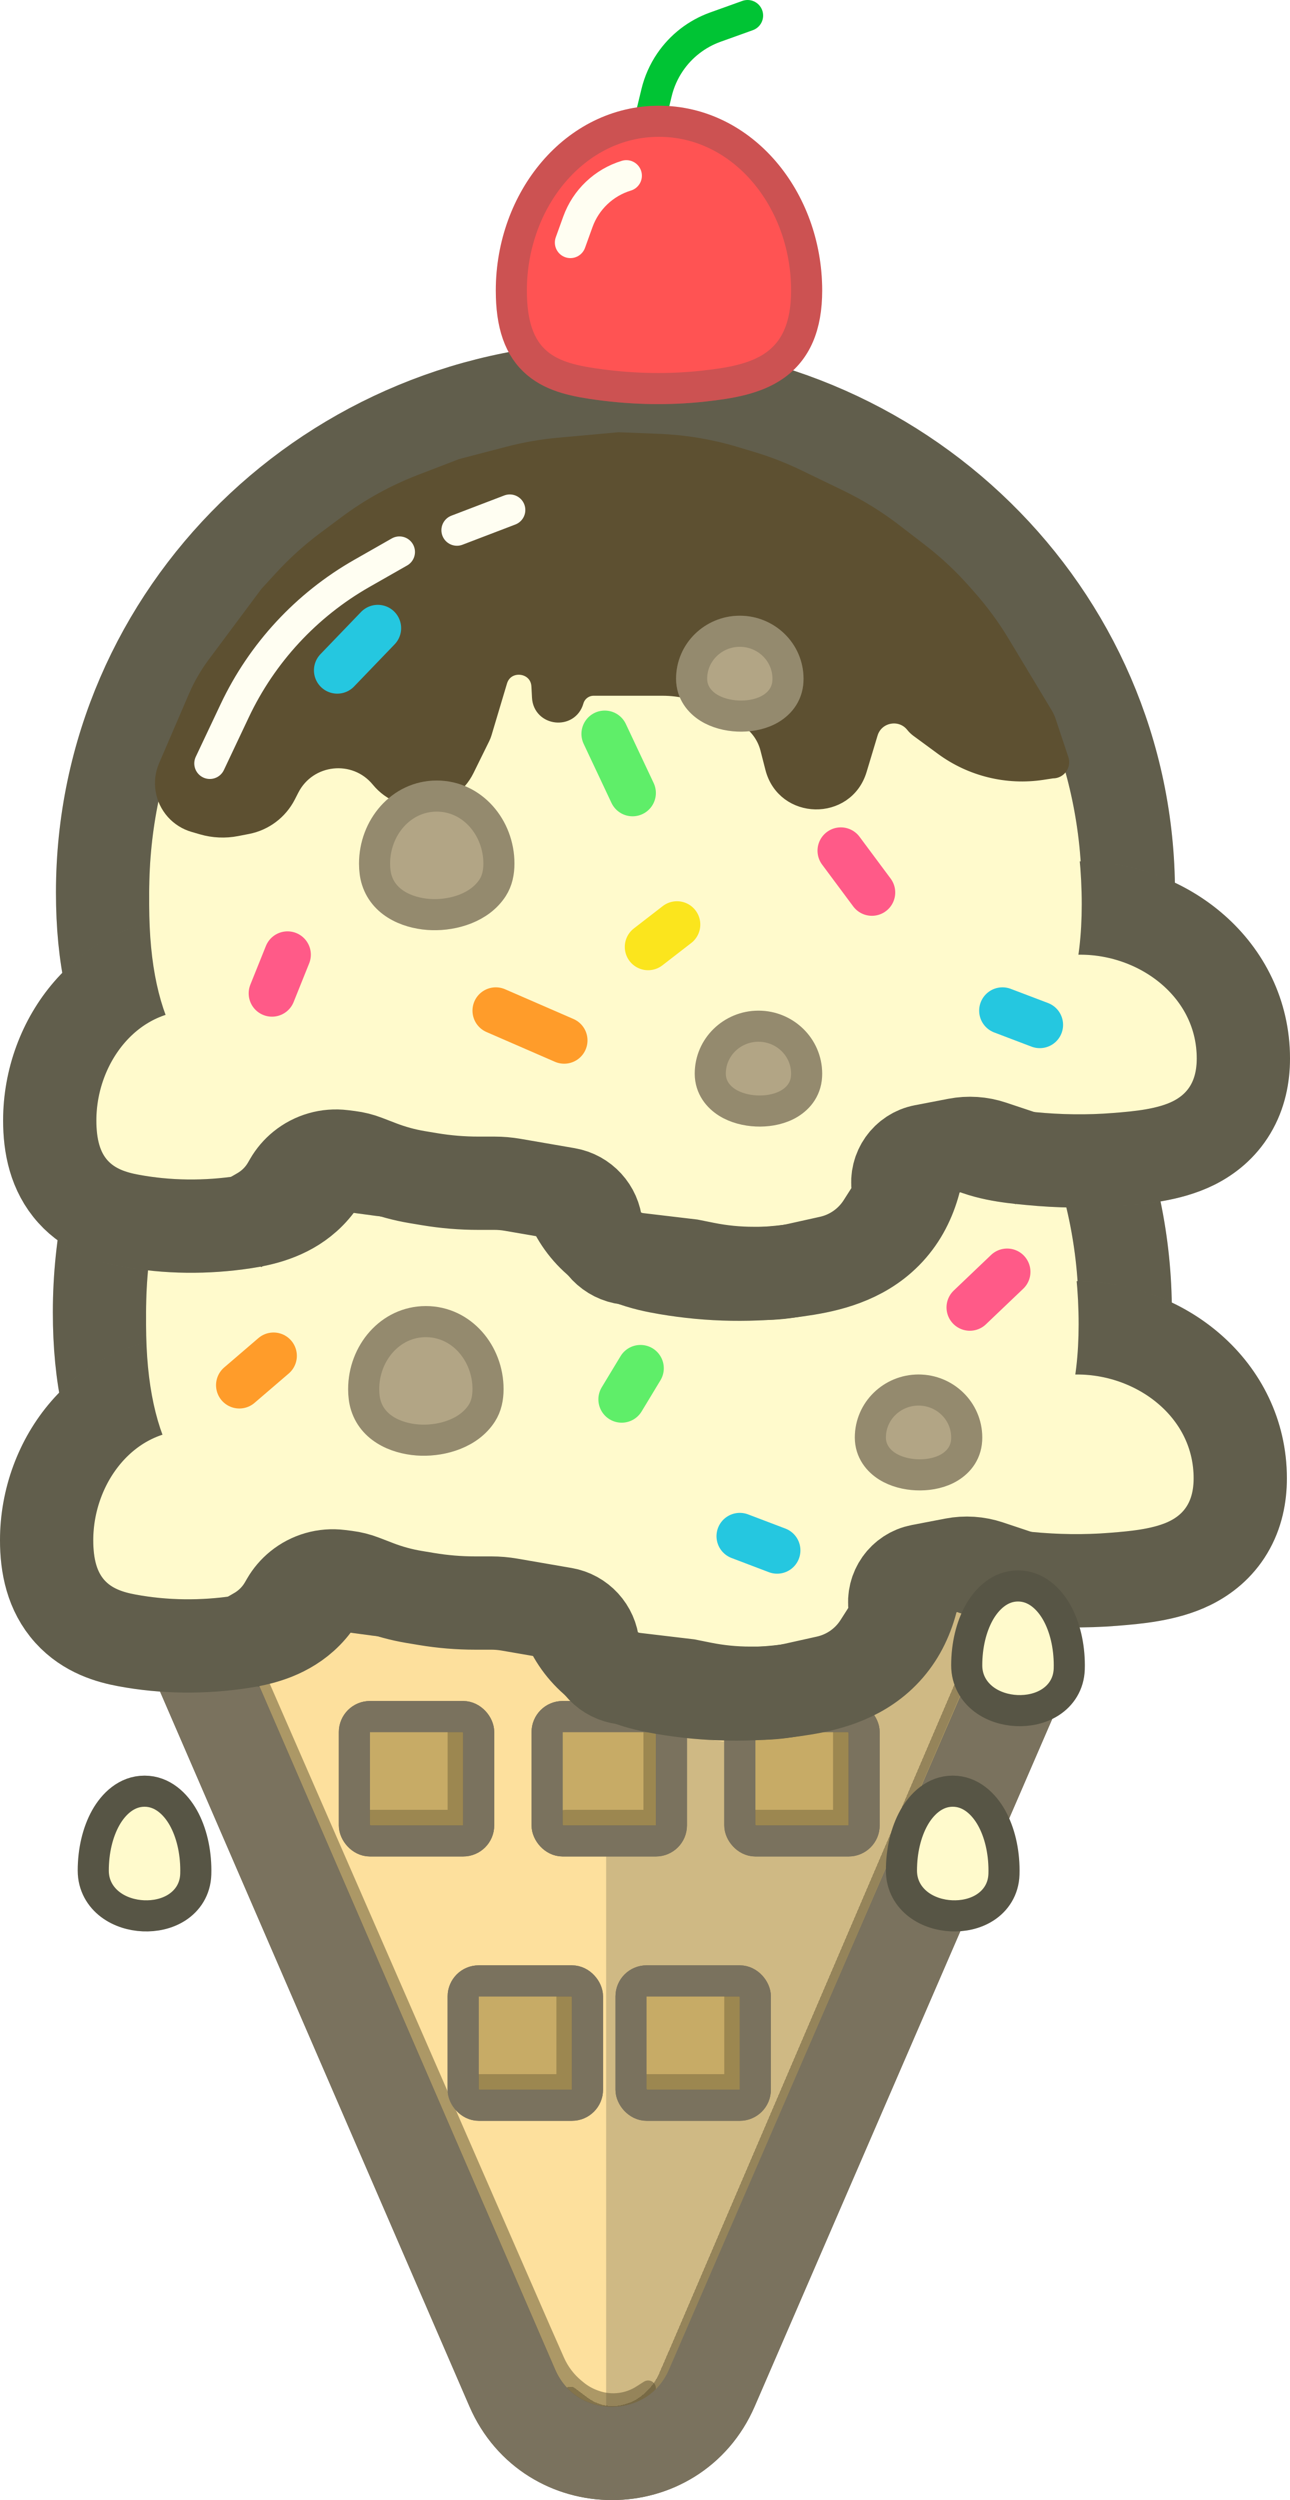
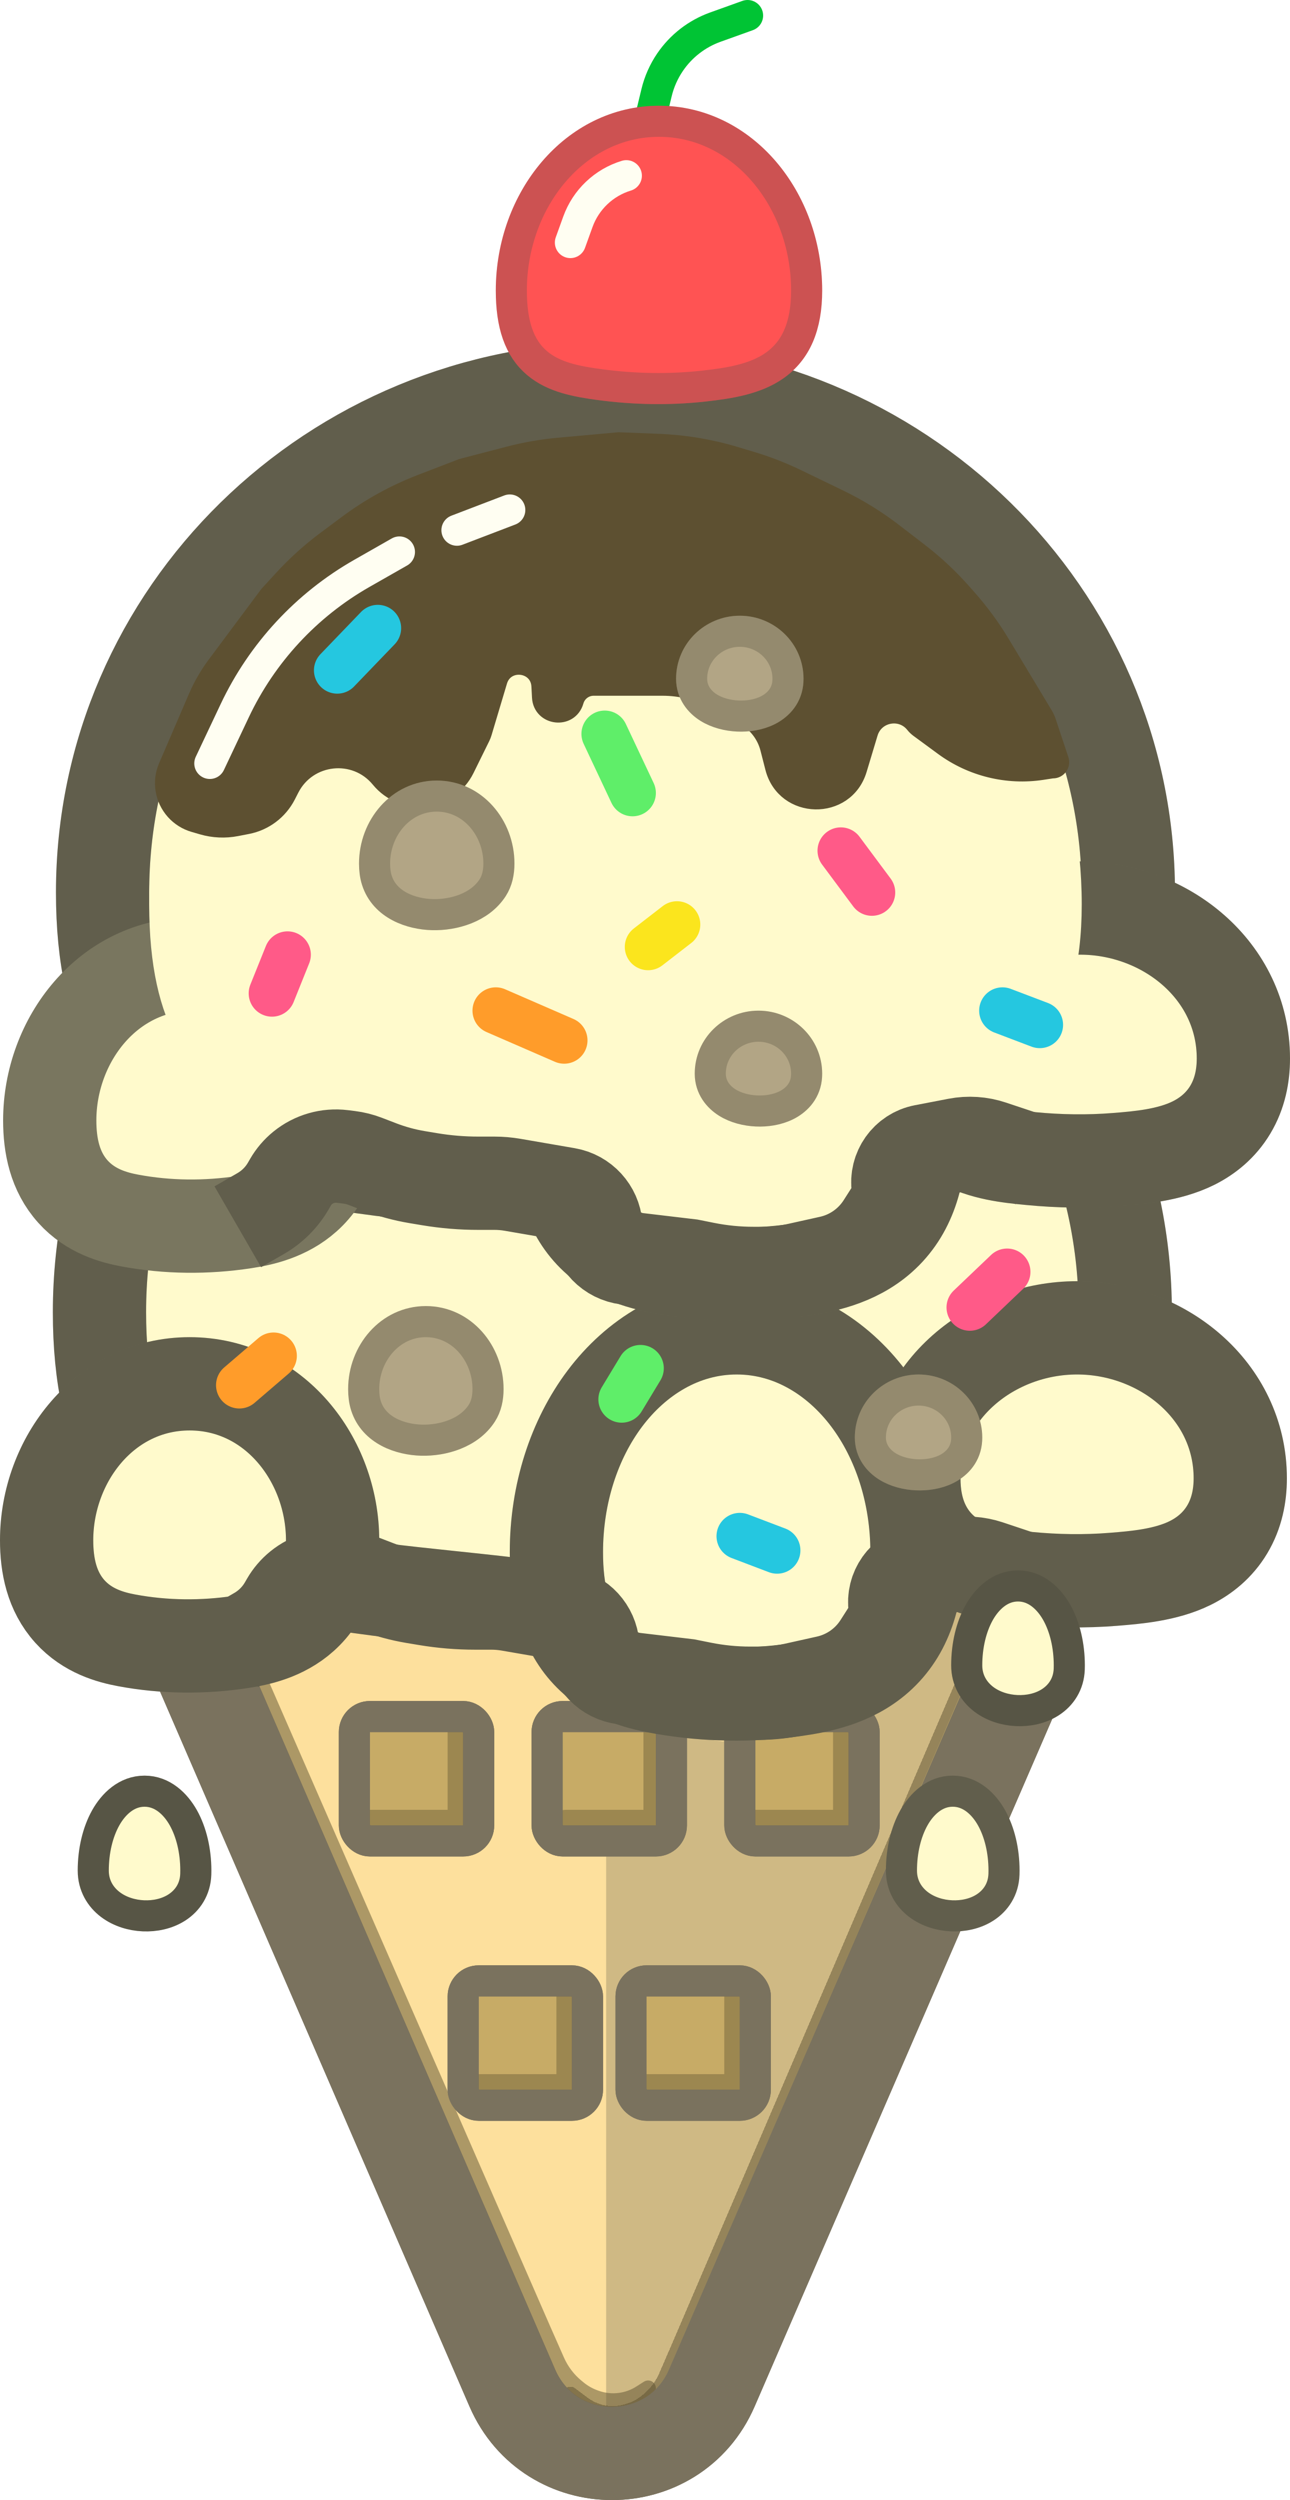
<svg xmlns="http://www.w3.org/2000/svg" width="415" height="804" viewBox="0 0 415 804" fill="none">
  <path d="M164.786 767.87C176.964 795.993 216.845 795.993 229.022 767.87L328.471 538.202C338.478 515.092 321.537 489.294 296.353 489.294H97.455C72.272 489.294 55.33 515.092 65.337 538.202L164.786 767.87Z" fill="#FDE09D" stroke="#7A725E" stroke-width="30" />
  <path d="M195 555V774H198.5L203.5 773L206.5 772L209 770L214 765.5L318 524L308 514.5L296 540L276 555L232.5 560L195 555Z" fill="#CFB984" />
  <g filter="url(#filter0_d_12_59)">
    <path d="M183.5 766L187.578 769.059C188.852 770.014 190.263 770.772 191.762 771.308V771.308C194.845 772.409 198.193 772.53 201.347 771.654L201.789 771.531C204.233 770.852 206.498 769.644 208.424 767.994L208.937 767.554C211.281 765.544 213.138 763.027 214.366 760.194L219 749.5L265.5 641L316.5 522" stroke="#5D5031" stroke-opacity="0.5" stroke-width="5" stroke-linecap="round" shape-rendering="crispEdges" />
  </g>
  <path d="M208.5 768L206.041 769.565C204.038 770.84 201.781 771.663 199.427 771.976V771.976C196.846 772.321 194.221 772.043 191.769 771.168L191.443 771.051C189.496 770.356 187.685 769.326 186.092 768.008L185.43 767.46C182.718 765.216 180.565 762.371 179.144 759.151L174.724 749.138L127.64 641.287L76 523" stroke="#5D5031" stroke-opacity="0.5" stroke-width="5" stroke-linecap="round" />
  <path d="M164.786 767.87C176.964 795.993 216.845 795.993 229.022 767.87L328.471 538.202C338.478 515.092 321.537 489.294 296.353 489.294H97.455C72.272 489.294 55.33 515.092 65.337 538.202L164.786 767.87Z" stroke="#7A725E" stroke-width="30" />
  <rect x="114" y="552" width="40" height="40" rx="5" fill="#C7AB66" stroke="#7A725E" stroke-width="10" />
  <rect x="176" y="552" width="40" height="40" rx="5" fill="#C7AB66" stroke="#7A725E" stroke-width="10" />
  <rect x="238" y="552" width="40" height="40" rx="5" fill="#C7AB66" stroke="#7A725E" stroke-width="10" />
  <rect x="149" y="637" width="40" height="40" rx="5" fill="#C7AB66" stroke="#7A725E" stroke-width="10" />
  <rect x="203" y="637" width="40" height="40" rx="5" fill="#C7AB66" stroke="#7A725E" stroke-width="10" />
  <path d="M208 672H233C235.761 672 238 669.761 238 667V642" stroke="#5D5031" stroke-opacity="0.4" stroke-width="10" stroke-linecap="round" />
  <path d="M154 672H179C181.761 672 184 669.761 184 667V642" stroke="#5D5031" stroke-opacity="0.4" stroke-width="10" stroke-linecap="round" />
  <path d="M119 587H144C146.761 587 149 584.761 149 582V557" stroke="#5D5031" stroke-opacity="0.4" stroke-width="10" stroke-linecap="round" />
  <path d="M182 587H207C209.761 587 212 584.761 212 582V557" stroke="#5D5031" stroke-opacity="0.4" stroke-width="10" stroke-linecap="round" />
  <path d="M243 587H268C270.761 587 273 584.761 273 582V557" stroke="#5D5031" stroke-opacity="0.4" stroke-width="10" stroke-linecap="round" />
  <rect x="114" y="552" width="40" height="40" rx="5" stroke="#7A725E" stroke-width="10" />
  <rect x="176" y="552" width="40" height="40" rx="5" stroke="#7A725E" stroke-width="10" />
  <rect x="238" y="552" width="40" height="40" rx="5" stroke="#7A725E" stroke-width="10" />
  <rect x="149" y="637" width="40" height="40" rx="5" stroke="#7A725E" stroke-width="10" />
  <rect x="203" y="637" width="40" height="40" rx="5" stroke="#7A725E" stroke-width="10" />
  <path d="M204.254 517.399C212.443 516.569 221.076 515.828 229.62 515.095C240.178 514.189 250.602 513.294 259.891 512.255C277.368 510.301 294.396 507.532 309.266 502.139C324.335 496.675 337.993 488.228 347.697 474.475C357.388 460.74 362 443.32 362 422C362 332.246 287.84 260 197 260C106.16 260 32 332.246 32 422C32 442.746 35.59 459.688 43.625 473.147C51.835 486.9 63.755 495.467 77.39 501.007C90.643 506.392 105.961 509.097 121.736 511.103C129.11 512.041 136.871 512.857 144.78 513.688C145.419 513.755 146.058 513.822 146.698 513.89C155.332 514.798 164.205 515.747 173.38 516.937C183.577 518.259 193.951 518.445 204.254 517.399Z" fill="#FFFACC" />
  <path d="M204.254 517.399C212.443 516.569 221.076 515.828 229.62 515.095C240.178 514.189 250.602 513.294 259.891 512.255C277.368 510.301 294.396 507.532 309.266 502.139C324.335 496.675 337.993 488.228 347.697 474.475C357.388 460.74 362 443.32 362 422C362 332.246 287.84 260 197 260C106.16 260 32 332.246 32 422C32 442.746 35.59 459.688 43.625 473.147C51.835 486.9 63.755 495.467 77.39 501.007C90.643 506.392 105.961 509.097 121.736 511.103C129.11 512.041 136.871 512.857 144.78 513.688C145.419 513.755 146.058 513.822 146.698 513.89C155.332 514.798 164.205 515.747 173.38 516.937C183.577 518.259 193.951 518.445 204.254 517.399Z" stroke="#79765F" stroke-width="30" />
  <path d="M204.254 517.399C212.443 516.569 221.076 515.828 229.62 515.095C240.178 514.189 250.602 513.294 259.891 512.255C277.368 510.301 294.396 507.532 309.266 502.139C324.335 496.675 337.993 488.228 347.697 474.475C357.388 460.74 362 443.32 362 422C362 332.246 287.84 260 197 260C106.16 260 32 332.246 32 422C32 442.746 35.59 459.688 43.625 473.147C51.835 486.9 63.755 495.467 77.39 501.007C90.643 506.392 105.961 509.097 121.736 511.103C129.11 512.041 136.871 512.857 144.78 513.688C145.419 513.755 146.058 513.822 146.698 513.89C155.332 514.798 164.205 515.747 173.38 516.937C183.577 518.259 193.951 518.445 204.254 517.399Z" stroke="black" stroke-opacity="0.2" stroke-width="30" />
  <path d="M77.551 528.002C82.974 527.178 90.93 525.498 97.33 519.766C104.469 513.371 107 504.54 107 495.306C107 469.415 88.178 445 61 445C33.822 445 15 469.415 15 495.306C15 503.379 16.62 511.706 22.484 518.213C28.21 524.568 35.68 526.538 40.679 527.478C52.904 529.776 65.489 529.833 77.551 528.002Z" fill="#FFFACC" />
  <path d="M77.551 528.002C82.974 527.178 90.93 525.498 97.33 519.766C104.469 513.371 107 504.54 107 495.306C107 469.415 88.178 445 61 445C33.822 445 15 469.415 15 495.306C15 503.379 16.62 511.706 22.484 518.213C28.21 524.568 35.68 526.538 40.679 527.478C52.904 529.776 65.489 529.833 77.551 528.002Z" stroke="#79765F" stroke-width="30" />
  <path d="M77.551 528.002C82.974 527.178 90.93 525.498 97.33 519.766C104.469 513.371 107 504.54 107 495.306C107 469.415 88.178 445 61 445C33.822 445 15 469.415 15 495.306C15 503.379 16.62 511.706 22.484 518.213C28.21 524.568 35.68 526.538 40.679 527.478C52.904 529.776 65.489 529.833 77.551 528.002Z" stroke="black" stroke-opacity="0.2" stroke-width="30" />
  <path d="M255.376 543.453C263.226 542.347 273.995 540.348 282.392 532.888C291.566 524.736 295 512.955 295 499.131C295 480.411 289.307 462.889 279.39 449.713C269.468 436.53 254.631 427 237 427C219.369 427 204.532 436.53 194.61 449.713C184.693 462.889 179 480.411 179 499.131C179 511.833 181.376 523.153 189.094 531.394C196.628 539.437 206.677 541.614 213.704 542.808C227.384 545.133 241.546 545.402 255.376 543.453Z" fill="#FFFACC" />
  <path d="M255.376 543.453C263.226 542.347 273.995 540.348 282.392 532.888C291.566 524.736 295 512.955 295 499.131C295 480.411 289.307 462.889 279.39 449.713C269.468 436.53 254.631 427 237 427C219.369 427 204.532 436.53 194.61 449.713C184.693 462.889 179 480.411 179 499.131C179 511.833 181.376 523.153 189.094 531.394C196.628 539.437 206.677 541.614 213.704 542.808C227.384 545.133 241.546 545.402 255.376 543.453Z" stroke="#79765F" stroke-width="30" stroke-linejoin="round" />
  <path d="M255.376 543.453C263.226 542.347 273.995 540.348 282.392 532.888C291.566 524.736 295 512.955 295 499.131C295 480.411 289.307 462.889 279.39 449.713C269.468 436.53 254.631 427 237 427C219.369 427 204.532 436.53 194.61 449.713C184.693 462.889 179 480.411 179 499.131C179 511.833 181.376 523.153 189.094 531.394C196.628 539.437 206.677 541.614 213.704 542.808C227.384 545.133 241.546 545.402 255.376 543.453Z" stroke="black" stroke-opacity="0.2" stroke-width="30" stroke-linejoin="round" />
  <path d="M358.205 507.868L358.289 507.861C365.28 507.301 375.052 506.518 382.917 502.612C387.365 500.403 391.72 496.995 394.814 491.814C397.863 486.708 399 481.031 399 475.38C399 447.067 373.806 427 346.5 427C319.194 427 294 447.067 294 475.38C294 480.494 294.802 485.741 297.192 490.6C299.698 495.692 303.467 499.375 307.78 501.884C314.956 506.058 323.955 506.928 330.002 507.513C330.195 507.531 330.385 507.55 330.572 507.568C339.668 508.453 348.938 508.611 358.205 507.868Z" fill="#FFFACC" />
  <path d="M358.205 507.868L358.289 507.861C365.28 507.301 375.052 506.518 382.917 502.612C387.365 500.403 391.72 496.995 394.814 491.814C397.863 486.708 399 481.031 399 475.38C399 447.067 373.806 427 346.5 427C319.194 427 294 447.067 294 475.38C294 480.494 294.802 485.741 297.192 490.6C299.698 495.692 303.467 499.375 307.78 501.884C314.956 506.058 323.955 506.928 330.002 507.513C330.195 507.531 330.385 507.55 330.572 507.568C339.668 508.453 348.938 508.611 358.205 507.868Z" stroke="#79765F" stroke-width="30" stroke-linejoin="round" />
  <path d="M358.205 507.868L358.289 507.861C365.28 507.301 375.052 506.518 382.917 502.612C387.365 500.403 391.72 496.995 394.814 491.814C397.863 486.708 399 481.031 399 475.38C399 447.067 373.806 427 346.5 427C319.194 427 294 447.067 294 475.38C294 480.494 294.802 485.741 297.192 490.6C299.698 495.692 303.467 499.375 307.78 501.884C314.956 506.058 323.955 506.928 330.002 507.513C330.195 507.531 330.385 507.55 330.572 507.568C339.668 508.453 348.938 508.611 358.205 507.868Z" stroke="black" stroke-opacity="0.2" stroke-width="30" stroke-linejoin="round" />
-   <path d="M203.094 508.399C281.028 500.319 347 504.465 347 425.852C347 342.539 279.843 275 197 275C114.157 275 47 342.539 47 425.852C47 504.337 100.163 498.055 174.96 507.964C184.283 509.199 193.739 509.369 203.094 508.399Z" fill="#FFFACC" />
  <path d="M75.5 529.5L82.865 525.251C86.557 523.121 89.624 520.059 91.759 516.37L92.445 515.186C93.473 513.41 94.816 511.837 96.409 510.543V510.543C99.981 507.641 104.582 506.323 109.148 506.894L111.332 507.166C113.104 507.388 114.843 507.824 116.51 508.465L121.101 510.231C125.024 511.74 129.089 512.848 133.234 513.539L137.241 514.207C142.405 515.067 147.631 515.5 152.866 515.5H158.069C160.019 515.5 161.966 515.667 163.888 515.998L181.341 519.007C186.44 519.886 190.3 524.1 190.73 529.257V529.257C191.178 534.636 195.35 538.957 200.711 539.593L221 542L225.827 542.965C230.93 543.986 236.121 544.5 241.325 544.5H244.194C248.053 544.5 251.901 544.078 255.668 543.241L266.054 540.932C273.064 539.375 279.171 535.102 283.037 529.051L286.437 523.729C287.767 521.647 288.301 519.154 287.939 516.71V516.71C287.134 511.281 290.75 506.183 296.14 505.146L306.923 503.073C310.579 502.369 314.355 502.618 317.888 503.796L330.5 508" stroke="#615E4C" stroke-width="30" />
  <path d="M322.981 602.718C322.994 602.334 323 601.942 323 601.541C323 595.177 321.566 589.168 318.995 584.574C316.513 580.142 312.296 576 306.5 576C300.704 576 296.487 580.142 294.005 584.574C291.434 589.168 290 595.177 290 601.541C290 606.329 292.322 610.056 295.526 612.472C298.609 614.796 302.474 615.919 306.123 616.081C309.764 616.242 313.715 615.468 316.95 613.367C320.348 611.16 322.824 607.532 322.981 602.718Z" fill="#FFFACC" />
  <path d="M322.981 602.718C322.994 602.334 323 601.942 323 601.541C323 595.177 321.566 589.168 318.995 584.574C316.513 580.142 312.296 576 306.5 576C300.704 576 296.487 580.142 294.005 584.574C291.434 589.168 290 595.177 290 601.541C290 606.329 292.322 610.056 295.526 612.472C298.609 614.796 302.474 615.919 306.123 616.081C309.764 616.242 313.715 615.468 316.95 613.367C320.348 611.16 322.824 607.532 322.981 602.718Z" stroke="#615E4C" stroke-width="10" />
-   <path d="M322.981 602.718C322.994 602.334 323 601.942 323 601.541C323 595.177 321.566 589.168 318.995 584.574C316.513 580.142 312.296 576 306.5 576C300.704 576 296.487 580.142 294.005 584.574C291.434 589.168 290 595.177 290 601.541C290 606.329 292.322 610.056 295.526 612.472C298.609 614.796 302.474 615.919 306.123 616.081C309.764 616.242 313.715 615.468 316.95 613.367C320.348 611.16 322.824 607.532 322.981 602.718Z" stroke="black" stroke-opacity="0.1" stroke-width="10" />
  <path d="M62.981 602.718C62.994 602.334 63 601.942 63 601.541C63 595.177 61.566 589.168 58.995 584.574C56.513 580.142 52.296 576 46.5 576C40.704 576 36.487 580.142 34.005 584.574C31.434 589.168 30 595.177 30 601.541C30 606.329 32.322 610.056 35.526 612.472C38.609 614.796 42.474 615.919 46.123 616.081C49.764 616.242 53.715 615.468 56.95 613.367C60.347 611.16 62.824 607.532 62.981 602.718Z" fill="#FFFACC" />
  <path d="M62.981 602.718C62.994 602.334 63 601.942 63 601.541C63 595.177 61.566 589.168 58.995 584.574C56.513 580.142 52.296 576 46.5 576C40.704 576 36.487 580.142 34.005 584.574C31.434 589.168 30 595.177 30 601.541C30 606.329 32.322 610.056 35.526 612.472C38.609 614.796 42.474 615.919 46.123 616.081C49.764 616.242 53.715 615.468 56.95 613.367C60.347 611.16 62.824 607.532 62.981 602.718Z" stroke="#615E4C" stroke-width="10" />
  <path d="M62.981 602.718C62.994 602.334 63 601.942 63 601.541C63 595.177 61.566 589.168 58.995 584.574C56.513 580.142 52.296 576 46.5 576C40.704 576 36.487 580.142 34.005 584.574C31.434 589.168 30 595.177 30 601.541C30 606.329 32.322 610.056 35.526 612.472C38.609 614.796 42.474 615.919 46.123 616.081C49.764 616.242 53.715 615.468 56.95 613.367C60.347 611.16 62.824 607.532 62.981 602.718Z" stroke="black" stroke-opacity="0.1" stroke-width="10" />
  <path d="M343.981 536.718C343.994 536.334 344 535.942 344 535.541C344 529.177 342.566 523.168 339.995 518.574C337.513 514.142 333.296 510 327.5 510C321.704 510 317.487 514.142 315.005 518.574C312.434 523.168 311 529.177 311 535.541C311 540.329 313.322 544.056 316.526 546.472C319.609 548.796 323.474 549.919 327.123 550.081C330.764 550.242 334.715 549.468 337.95 547.367C341.348 545.16 343.824 541.532 343.981 536.718Z" fill="#FFFACC" />
  <path d="M343.981 536.718C343.994 536.334 344 535.942 344 535.541C344 529.177 342.566 523.168 339.995 518.574C337.513 514.142 333.296 510 327.5 510C321.704 510 317.487 514.142 315.005 518.574C312.434 523.168 311 529.177 311 535.541C311 540.329 313.322 544.056 316.526 546.472C319.609 548.796 323.474 549.919 327.123 550.081C330.764 550.242 334.715 549.468 337.95 547.367C341.348 545.16 343.824 541.532 343.981 536.718Z" stroke="#615E4C" stroke-width="10" />
  <path d="M343.981 536.718C343.994 536.334 344 535.942 344 535.541C344 529.177 342.566 523.168 339.995 518.574C337.513 514.142 333.296 510 327.5 510C321.704 510 317.487 514.142 315.005 518.574C312.434 523.168 311 529.177 311 535.541C311 540.329 313.322 544.056 316.526 546.472C319.609 548.796 323.474 549.919 327.123 550.081C330.764 550.242 334.715 549.468 337.95 547.367C341.348 545.16 343.824 541.532 343.981 536.718Z" stroke="black" stroke-opacity="0.1" stroke-width="10" />
  <path d="M205.254 382.399C213.443 381.569 222.076 380.828 230.62 380.095C241.178 379.189 251.602 378.294 260.891 377.255C278.368 375.301 295.396 372.532 310.266 367.139C325.335 361.675 338.993 353.228 348.697 339.475C358.388 325.74 363 308.32 363 287C363 197.246 288.84 125 198 125C107.16 125 33 197.246 33 287C33 307.746 36.59 324.688 44.625 338.147C52.835 351.9 64.754 360.467 78.39 366.007C91.643 371.392 106.961 374.097 122.736 376.103C130.11 377.041 137.871 377.857 145.78 378.688C146.419 378.755 147.058 378.822 147.698 378.89C156.332 379.798 165.205 380.747 174.38 381.937C184.577 383.259 194.951 383.445 205.254 382.399Z" fill="#FFFACC" />
  <path d="M205.254 382.399C213.443 381.569 222.076 380.828 230.62 380.095C241.178 379.189 251.602 378.294 260.891 377.255C278.368 375.301 295.396 372.532 310.266 367.139C325.335 361.675 338.993 353.228 348.697 339.475C358.388 325.74 363 308.32 363 287C363 197.246 288.84 125 198 125C107.16 125 33 197.246 33 287C33 307.746 36.59 324.688 44.625 338.147C52.835 351.9 64.754 360.467 78.39 366.007C91.643 371.392 106.961 374.097 122.736 376.103C130.11 377.041 137.871 377.857 145.78 378.688C146.419 378.755 147.058 378.822 147.698 378.89C156.332 379.798 165.205 380.747 174.38 381.937C184.577 383.259 194.951 383.445 205.254 382.399Z" stroke="#79765F" stroke-width="30" />
  <path d="M205.254 382.399C213.443 381.569 222.076 380.828 230.62 380.095C241.178 379.189 251.602 378.294 260.891 377.255C278.368 375.301 295.396 372.532 310.266 367.139C325.335 361.675 338.993 353.228 348.697 339.475C358.388 325.74 363 308.32 363 287C363 197.246 288.84 125 198 125C107.16 125 33 197.246 33 287C33 307.746 36.59 324.688 44.625 338.147C52.835 351.9 64.754 360.467 78.39 366.007C91.643 371.392 106.961 374.097 122.736 376.103C130.11 377.041 137.871 377.857 145.78 378.688C146.419 378.755 147.058 378.822 147.698 378.89C156.332 379.798 165.205 380.747 174.38 381.937C184.577 383.259 194.951 383.445 205.254 382.399Z" stroke="black" stroke-opacity="0.2" stroke-width="30" />
  <path d="M78.551 393.002C83.974 392.178 91.93 390.498 98.33 384.766C105.469 378.371 108 369.54 108 360.306C108 334.415 89.178 310 62 310C34.822 310 16 334.415 16 360.306C16 368.379 17.62 376.706 23.484 383.213C29.21 389.568 36.68 391.538 41.679 392.478C53.904 394.776 66.489 394.833 78.551 393.002Z" fill="#FFFACC" />
  <path d="M78.551 393.002C83.974 392.178 91.93 390.498 98.33 384.766C105.469 378.371 108 369.54 108 360.306C108 334.415 89.178 310 62 310C34.822 310 16 334.415 16 360.306C16 368.379 17.62 376.706 23.484 383.213C29.21 389.568 36.68 391.538 41.679 392.478C53.904 394.776 66.489 394.833 78.551 393.002Z" stroke="#79765F" stroke-width="30" />
-   <path d="M78.551 393.002C83.974 392.178 91.93 390.498 98.33 384.766C105.469 378.371 108 369.54 108 360.306C108 334.415 89.178 310 62 310C34.822 310 16 334.415 16 360.306C16 368.379 17.62 376.706 23.484 383.213C29.21 389.568 36.68 391.538 41.679 392.478C53.904 394.776 66.489 394.833 78.551 393.002Z" stroke="black" stroke-opacity="0.2" stroke-width="30" />
  <path d="M256.376 408.453C264.226 407.347 274.995 405.348 283.392 397.888C292.566 389.736 296 377.955 296 364.131C296 345.411 290.307 327.889 280.39 314.713C270.468 301.53 255.631 292 238 292C220.369 292 205.532 301.53 195.61 314.713C185.693 327.889 180 345.411 180 364.131C180 376.833 182.376 388.153 190.094 396.394C197.628 404.437 207.677 406.614 214.704 407.808C228.384 410.133 242.546 410.402 256.376 408.453Z" fill="#FFFACC" />
  <path d="M256.376 408.453C264.226 407.347 274.995 405.348 283.392 397.888C292.566 389.736 296 377.955 296 364.131C296 345.411 290.307 327.889 280.39 314.713C270.468 301.53 255.631 292 238 292C220.369 292 205.532 301.53 195.61 314.713C185.693 327.889 180 345.411 180 364.131C180 376.833 182.376 388.153 190.094 396.394C197.628 404.437 207.677 406.614 214.704 407.808C228.384 410.133 242.546 410.402 256.376 408.453Z" stroke="#79765F" stroke-width="30" stroke-linejoin="round" />
  <path d="M256.376 408.453C264.226 407.347 274.995 405.348 283.392 397.888C292.566 389.736 296 377.955 296 364.131C296 345.411 290.307 327.889 280.39 314.713C270.468 301.53 255.631 292 238 292C220.369 292 205.532 301.53 195.61 314.713C185.693 327.889 180 345.411 180 364.131C180 376.833 182.376 388.153 190.094 396.394C197.628 404.437 207.677 406.614 214.704 407.808C228.384 410.133 242.546 410.402 256.376 408.453Z" stroke="black" stroke-opacity="0.2" stroke-width="30" stroke-linejoin="round" />
  <path d="M359.205 372.868L359.289 372.861C366.28 372.301 376.052 371.518 383.917 367.612C388.365 365.403 392.72 361.995 395.814 356.814C398.863 351.708 400 346.031 400 340.38C400 312.067 374.806 292 347.5 292C320.194 292 295 312.067 295 340.38C295 345.494 295.802 350.741 298.192 355.6C300.698 360.692 304.467 364.375 308.78 366.884C315.956 371.058 324.955 371.928 331.002 372.513C331.195 372.531 331.385 372.55 331.572 372.568C340.668 373.453 349.938 373.611 359.205 372.868Z" fill="#FFFACC" />
  <path d="M359.205 372.868L359.289 372.861C366.28 372.301 376.052 371.518 383.917 367.612C388.365 365.403 392.72 361.995 395.814 356.814C398.863 351.708 400 346.031 400 340.38C400 312.067 374.806 292 347.5 292C320.194 292 295 312.067 295 340.38C295 345.494 295.802 350.741 298.192 355.6C300.698 360.692 304.467 364.375 308.78 366.884C315.956 371.058 324.955 371.928 331.002 372.513C331.195 372.531 331.385 372.55 331.572 372.568C340.668 373.453 349.938 373.611 359.205 372.868Z" stroke="#79765F" stroke-width="30" stroke-linejoin="round" />
  <path d="M359.205 372.868L359.289 372.861C366.28 372.301 376.052 371.518 383.917 367.612C388.365 365.403 392.72 361.995 395.814 356.814C398.863 351.708 400 346.031 400 340.38C400 312.067 374.806 292 347.5 292C320.194 292 295 312.067 295 340.38C295 345.494 295.802 350.741 298.192 355.6C300.698 360.692 304.467 364.375 308.78 366.884C315.956 371.058 324.955 371.928 331.002 372.513C331.195 372.531 331.385 372.55 331.572 372.568C340.668 373.453 349.938 373.611 359.205 372.868Z" stroke="black" stroke-opacity="0.2" stroke-width="30" stroke-linejoin="round" />
  <path d="M204.094 373.399C282.028 365.319 348 369.465 348 290.852C348 207.539 280.843 140 198 140C115.157 140 48 207.539 48 290.852C48 369.337 101.163 363.055 175.96 372.964C185.283 374.199 194.739 374.369 204.094 373.399Z" fill="#FFFACC" />
  <path d="M76.5 394.5L83.865 390.251C87.557 388.121 90.624 385.059 92.759 381.37L93.445 380.186C94.473 378.41 95.816 376.837 97.409 375.543V375.543C100.981 372.641 105.582 371.323 110.148 371.894L112.332 372.166C114.104 372.388 115.843 372.824 117.51 373.465L122.101 375.231C126.024 376.74 130.089 377.848 134.234 378.539L138.241 379.207C143.405 380.067 148.631 380.5 153.866 380.5H159.069C161.019 380.5 162.966 380.667 164.888 380.998L182.341 384.007C187.44 384.886 191.3 389.1 191.73 394.257V394.257C192.178 399.636 196.35 403.957 201.711 404.593L222 407L226.827 407.965C231.93 408.986 237.121 409.5 242.325 409.5H245.194C249.053 409.5 252.901 409.078 256.668 408.241L267.054 405.932C274.064 404.375 280.171 400.102 284.037 394.051L287.437 388.729C288.767 386.647 289.301 384.154 288.939 381.71V381.71C288.134 376.281 291.75 371.183 297.14 370.146L307.923 368.073C311.579 367.369 315.355 367.618 318.888 368.796L331.5 373" stroke="#615E4C" stroke-width="30" />
  <path d="M104.58 173.352L111.478 168.212C118.792 162.763 126.816 158.34 135.329 155.066L148.5 150L163.522 146.081C168.832 144.696 174.246 143.75 179.711 143.253L199 141.5L211.829 142.003C220.243 142.333 228.581 143.724 236.646 146.144L241.88 147.714C246.952 149.236 251.895 151.158 256.662 153.462L270.234 160.021C276.395 162.999 282.234 166.602 287.66 170.772L295.941 177.138C300.983 181.013 305.643 185.36 309.86 190.121L311.568 192.05C315.61 196.614 319.226 201.537 322.372 206.76L336.164 229.662C336.621 230.419 336.992 231.225 337.27 232.065L341.318 244.253C341.9 246.004 340.596 247.811 338.751 247.811C338.614 247.811 338.478 247.821 338.343 247.842L335.308 248.305C323.997 250.031 312.464 247.196 303.241 240.423L295.339 234.62C294.771 234.202 294.26 233.711 293.82 233.16C289.802 228.119 281.776 229.664 279.917 235.837L276.394 247.538C272.191 261.496 252.286 261.085 248.663 246.965L247.074 240.767C245.964 236.443 243.118 232.77 239.207 230.616L230.107 225.604C224.903 222.737 219.058 221.234 213.116 221.234H190.984C188.331 221.234 186 222.995 185.276 225.548C183.445 232.001 173.991 230.935 173.643 224.236L173.458 220.667C173.078 213.351 162.787 212.118 160.689 219.137L155.729 235.735C155.577 236.244 155.382 236.74 155.147 237.216L150.091 247.477C144.66 258.499 129.657 260.228 121.861 250.731C114.136 241.321 99.297 242.916 93.748 253.753L92.611 255.972C90.016 261.04 85.236 264.635 79.647 265.721L76.13 266.405C72.43 267.125 68.612 266.949 64.993 265.894L62.286 265.104C59.812 264.383 57.589 262.982 55.87 261.061C52.291 257.06 51.358 251.345 53.482 246.414L63.09 224.097C64.691 220.379 66.722 216.86 69.142 213.614L86 191L90.613 185.968C94.861 181.333 99.538 177.109 104.58 173.352Z" fill="#5D5031" stroke="#5D5031" stroke-width="5" stroke-linecap="round" />
  <path d="M158.499 285.45C159.949 283.196 160.5 280.535 160.5 277.69C160.5 266.226 152.034 256 140.5 256C128.966 256 120.5 266.226 120.5 277.69C120.5 279.588 120.705 281.386 121.23 283.036C123.788 291.083 132.368 293.943 139.082 294.123C145.928 294.307 154.347 291.905 158.499 285.45Z" fill="#B2A585" />
  <path d="M158.499 285.45C159.949 283.196 160.5 280.535 160.5 277.69C160.5 266.226 152.034 256 140.5 256C128.966 256 120.5 266.226 120.5 277.69C120.5 279.588 120.705 281.386 121.23 283.036C123.788 291.083 132.368 293.943 139.082 294.123C145.928 294.307 154.347 291.905 158.499 285.45Z" stroke="#B9AC8A" stroke-width="10" />
  <path d="M158.499 285.45C159.949 283.196 160.5 280.535 160.5 277.69C160.5 266.226 152.034 256 140.5 256C128.966 256 120.5 266.226 120.5 277.69C120.5 279.588 120.705 281.386 121.23 283.036C123.788 291.083 132.368 293.943 139.082 294.123C145.928 294.307 154.347 291.905 158.499 285.45Z" stroke="black" stroke-opacity="0.2" stroke-width="10" />
  <path d="M259.401 346.888C259.469 346.351 259.5 345.811 259.5 345.271C259.5 336.733 252.456 330 244 330C235.544 330 228.5 336.733 228.5 345.271C228.5 349.661 231.1 352.755 233.965 354.548C236.752 356.291 240.161 357.11 243.325 357.257C246.495 357.405 249.963 356.905 252.913 355.452C255.924 353.97 258.851 351.205 259.401 346.888Z" fill="#B2A585" />
  <path d="M259.401 346.888C259.469 346.351 259.5 345.811 259.5 345.271C259.5 336.733 252.456 330 244 330C235.544 330 228.5 336.733 228.5 345.271C228.5 349.661 231.1 352.755 233.965 354.548C236.752 356.291 240.161 357.11 243.325 357.257C246.495 357.405 249.963 356.905 252.913 355.452C255.924 353.97 258.851 351.205 259.401 346.888Z" stroke="#B9AC8A" stroke-width="10" />
  <path d="M259.401 346.888C259.469 346.351 259.5 345.811 259.5 345.271C259.5 336.733 252.456 330 244 330C235.544 330 228.5 336.733 228.5 345.271C228.5 349.661 231.1 352.755 233.965 354.548C236.752 356.291 240.161 357.11 243.325 357.257C246.495 357.405 249.963 356.905 252.913 355.452C255.924 353.97 258.851 351.205 259.401 346.888Z" stroke="black" stroke-opacity="0.2" stroke-width="10" />
  <path d="M253.401 219.888C253.469 219.351 253.5 218.811 253.5 218.271C253.5 209.733 246.456 203 238 203C229.544 203 222.5 209.733 222.5 218.271C222.5 222.661 225.1 225.755 227.965 227.548C230.752 229.291 234.161 230.11 237.325 230.257C240.495 230.405 243.963 229.905 246.913 228.452C249.924 226.97 252.851 224.205 253.401 219.888Z" fill="#B2A585" />
  <path d="M253.401 219.888C253.469 219.351 253.5 218.811 253.5 218.271C253.5 209.733 246.456 203 238 203C229.544 203 222.5 209.733 222.5 218.271C222.5 222.661 225.1 225.755 227.965 227.548C230.752 229.291 234.161 230.11 237.325 230.257C240.495 230.405 243.963 229.905 246.913 228.452C249.924 226.97 252.851 224.205 253.401 219.888Z" stroke="#B9AC8A" stroke-width="10" />
  <path d="M253.401 219.888C253.469 219.351 253.5 218.811 253.5 218.271C253.5 209.733 246.456 203 238 203C229.544 203 222.5 209.733 222.5 218.271C222.5 222.661 225.1 225.755 227.965 227.548C230.752 229.291 234.161 230.11 237.325 230.257C240.495 230.405 243.963 229.905 246.913 228.452C249.924 226.97 252.851 224.205 253.401 219.888Z" stroke="black" stroke-opacity="0.2" stroke-width="10" />
  <path d="M67.5 245.5L75.513 228.543C84.291 209.966 98.578 194.544 116.431 184.375L128.5 177.5M147 170.5L164 164" stroke="#FFFEF2" stroke-width="10" stroke-linecap="round" />
  <path d="M154.999 454.45C156.449 452.196 157 449.535 157 446.69C157 435.226 148.534 425 137 425C125.466 425 117 435.226 117 446.69C117 448.588 117.205 450.386 117.73 452.036C120.288 460.083 128.868 462.943 135.582 463.123C142.428 463.307 150.847 460.905 154.999 454.45Z" fill="#B2A585" />
  <path d="M154.999 454.45C156.449 452.196 157 449.535 157 446.69C157 435.226 148.534 425 137 425C125.466 425 117 435.226 117 446.69C117 448.588 117.205 450.386 117.73 452.036C120.288 460.083 128.868 462.943 135.582 463.123C142.428 463.307 150.847 460.905 154.999 454.45Z" stroke="#B9AC8A" stroke-width="10" />
  <path d="M154.999 454.45C156.449 452.196 157 449.535 157 446.69C157 435.226 148.534 425 137 425C125.466 425 117 435.226 117 446.69C117 448.588 117.205 450.386 117.73 452.036C120.288 460.083 128.868 462.943 135.582 463.123C142.428 463.307 150.847 460.905 154.999 454.45Z" stroke="black" stroke-opacity="0.2" stroke-width="10" />
  <path d="M310.901 463.888C310.969 463.351 311 462.811 311 462.271C311 453.733 303.956 447 295.5 447C287.044 447 280 453.733 280 462.271C280 466.661 282.6 469.755 285.465 471.548C288.252 473.291 291.661 474.11 294.825 474.257C297.995 474.405 301.463 473.905 304.413 472.452C307.424 470.97 310.351 468.205 310.901 463.888Z" fill="#B2A585" />
  <path d="M310.901 463.888C310.969 463.351 311 462.811 311 462.271C311 453.733 303.956 447 295.5 447C287.044 447 280 453.733 280 462.271C280 466.661 282.6 469.755 285.465 471.548C288.252 473.291 291.661 474.11 294.825 474.257C297.995 474.405 301.463 473.905 304.413 472.452C307.424 470.97 310.351 468.205 310.901 463.888Z" stroke="#B9AC8A" stroke-width="10" />
  <path d="M310.901 463.888C310.969 463.351 311 462.811 311 462.271C311 453.733 303.956 447 295.5 447C287.044 447 280 453.733 280 462.271C280 466.661 282.6 469.755 285.465 471.548C288.252 473.291 291.661 474.11 294.825 474.257C297.995 474.405 301.463 473.905 304.413 472.452C307.424 470.97 310.351 468.205 310.901 463.888Z" stroke="black" stroke-opacity="0.2" stroke-width="10" />
  <path d="M209 39L211.227 29.774C212.069 26.287 213.534 22.98 215.551 20.013V20.013C219.092 14.805 224.193 10.854 230.12 8.726L240.5 5" stroke="#00C434" stroke-width="10" stroke-linecap="round" />
  <path d="M226.585 124.135C234.617 123.236 243 121.939 249.272 117.483C256.074 112.653 259.5 104.876 259.5 93.428C259.5 64.103 238.915 39 212 39C185.085 39 164.5 64.103 164.5 93.428C164.5 104.319 167.034 111.928 172.838 116.814C178.282 121.398 185.719 122.706 192.832 123.666C203.97 125.168 215.361 125.391 226.585 124.135Z" fill="#FF5353" />
  <path d="M226.585 124.135C234.617 123.236 243 121.939 249.272 117.483C256.074 112.653 259.5 104.876 259.5 93.428C259.5 64.103 238.915 39 212 39C185.085 39 164.5 64.103 164.5 93.428C164.5 104.319 167.034 111.928 172.838 116.814C178.282 121.398 185.719 122.706 192.832 123.666C203.97 125.168 215.361 125.391 226.585 124.135Z" stroke="#FF6666" stroke-width="10" />
  <path d="M226.585 124.135C234.617 123.236 243 121.939 249.272 117.483C256.074 112.653 259.5 104.876 259.5 93.428C259.5 64.103 238.915 39 212 39C185.085 39 164.5 64.103 164.5 93.428C164.5 104.319 167.034 111.928 172.838 116.814C178.282 121.398 185.719 122.706 192.832 123.666C203.97 125.168 215.361 125.391 226.585 124.135Z" stroke="black" stroke-opacity="0.2" stroke-width="10" />
  <path d="M183.5 78L185.917 71.306C188.487 64.19 194.262 58.703 201.5 56.5V56.5" stroke="#FFFEF2" stroke-width="10" stroke-linecap="round" />
  <path d="M121.548 202L108.5 215.562" stroke="#25C7E0" stroke-width="15" stroke-linecap="round" />
  <path d="M322.5 325L334.5 329.562" stroke="#25C7E0" stroke-width="15" stroke-linecap="round" />
  <path d="M238 494L250 498.562" stroke="#25C7E0" stroke-width="15" stroke-linecap="round" />
  <path d="M208.5 304.5L217.789 297.315" stroke="#FBE51D" stroke-width="15" stroke-linecap="round" />
  <path d="M194.548 236L203.5 255" stroke="#5FEE69" stroke-width="15" stroke-linecap="round" />
  <path d="M280.5 287L270.5 273.562" stroke="#FF5A88" stroke-width="15" stroke-linecap="round" />
  <path d="M87.5 319.438L92.5 307" stroke="#FF5A88" stroke-width="15" stroke-linecap="round" />
  <path d="M77 445.438L88 436" stroke="#FF9C2A" stroke-width="15" stroke-linecap="round" />
  <path d="M159.5 325L181.5 334.562" stroke="#FF9C2A" stroke-width="15" stroke-linecap="round" />
  <path d="M312 420.438L324 409" stroke="#FF5A88" stroke-width="15" stroke-linecap="round" />
  <path d="M206.048 440L200 450" stroke="#5FEE69" stroke-width="15" stroke-linecap="round" />
  <defs>
    <filter id="filter0_d_12_59" x="177" y="519.499" width="146" height="263.233" filterUnits="userSpaceOnUse" color-interpolation-filters="sRGB">
      <feFlood flood-opacity="0" result="BackgroundImageFix" />
      <feColorMatrix in="SourceAlpha" type="matrix" values="0 0 0 0 0 0 0 0 0 0 0 0 0 0 0 0 0 0 127 0" result="hardAlpha" />
      <feOffset dy="4" />
      <feGaussianBlur stdDeviation="2" />
      <feComposite in2="hardAlpha" operator="out" />
      <feColorMatrix type="matrix" values="0 0 0 0 0 0 0 0 0 0 0 0 0 0 0 0 0 0 0.25 0" />
      <feBlend mode="normal" in2="BackgroundImageFix" result="effect1_dropShadow_12_59" />
      <feBlend mode="normal" in="SourceGraphic" in2="effect1_dropShadow_12_59" result="shape" />
    </filter>
  </defs>
</svg>